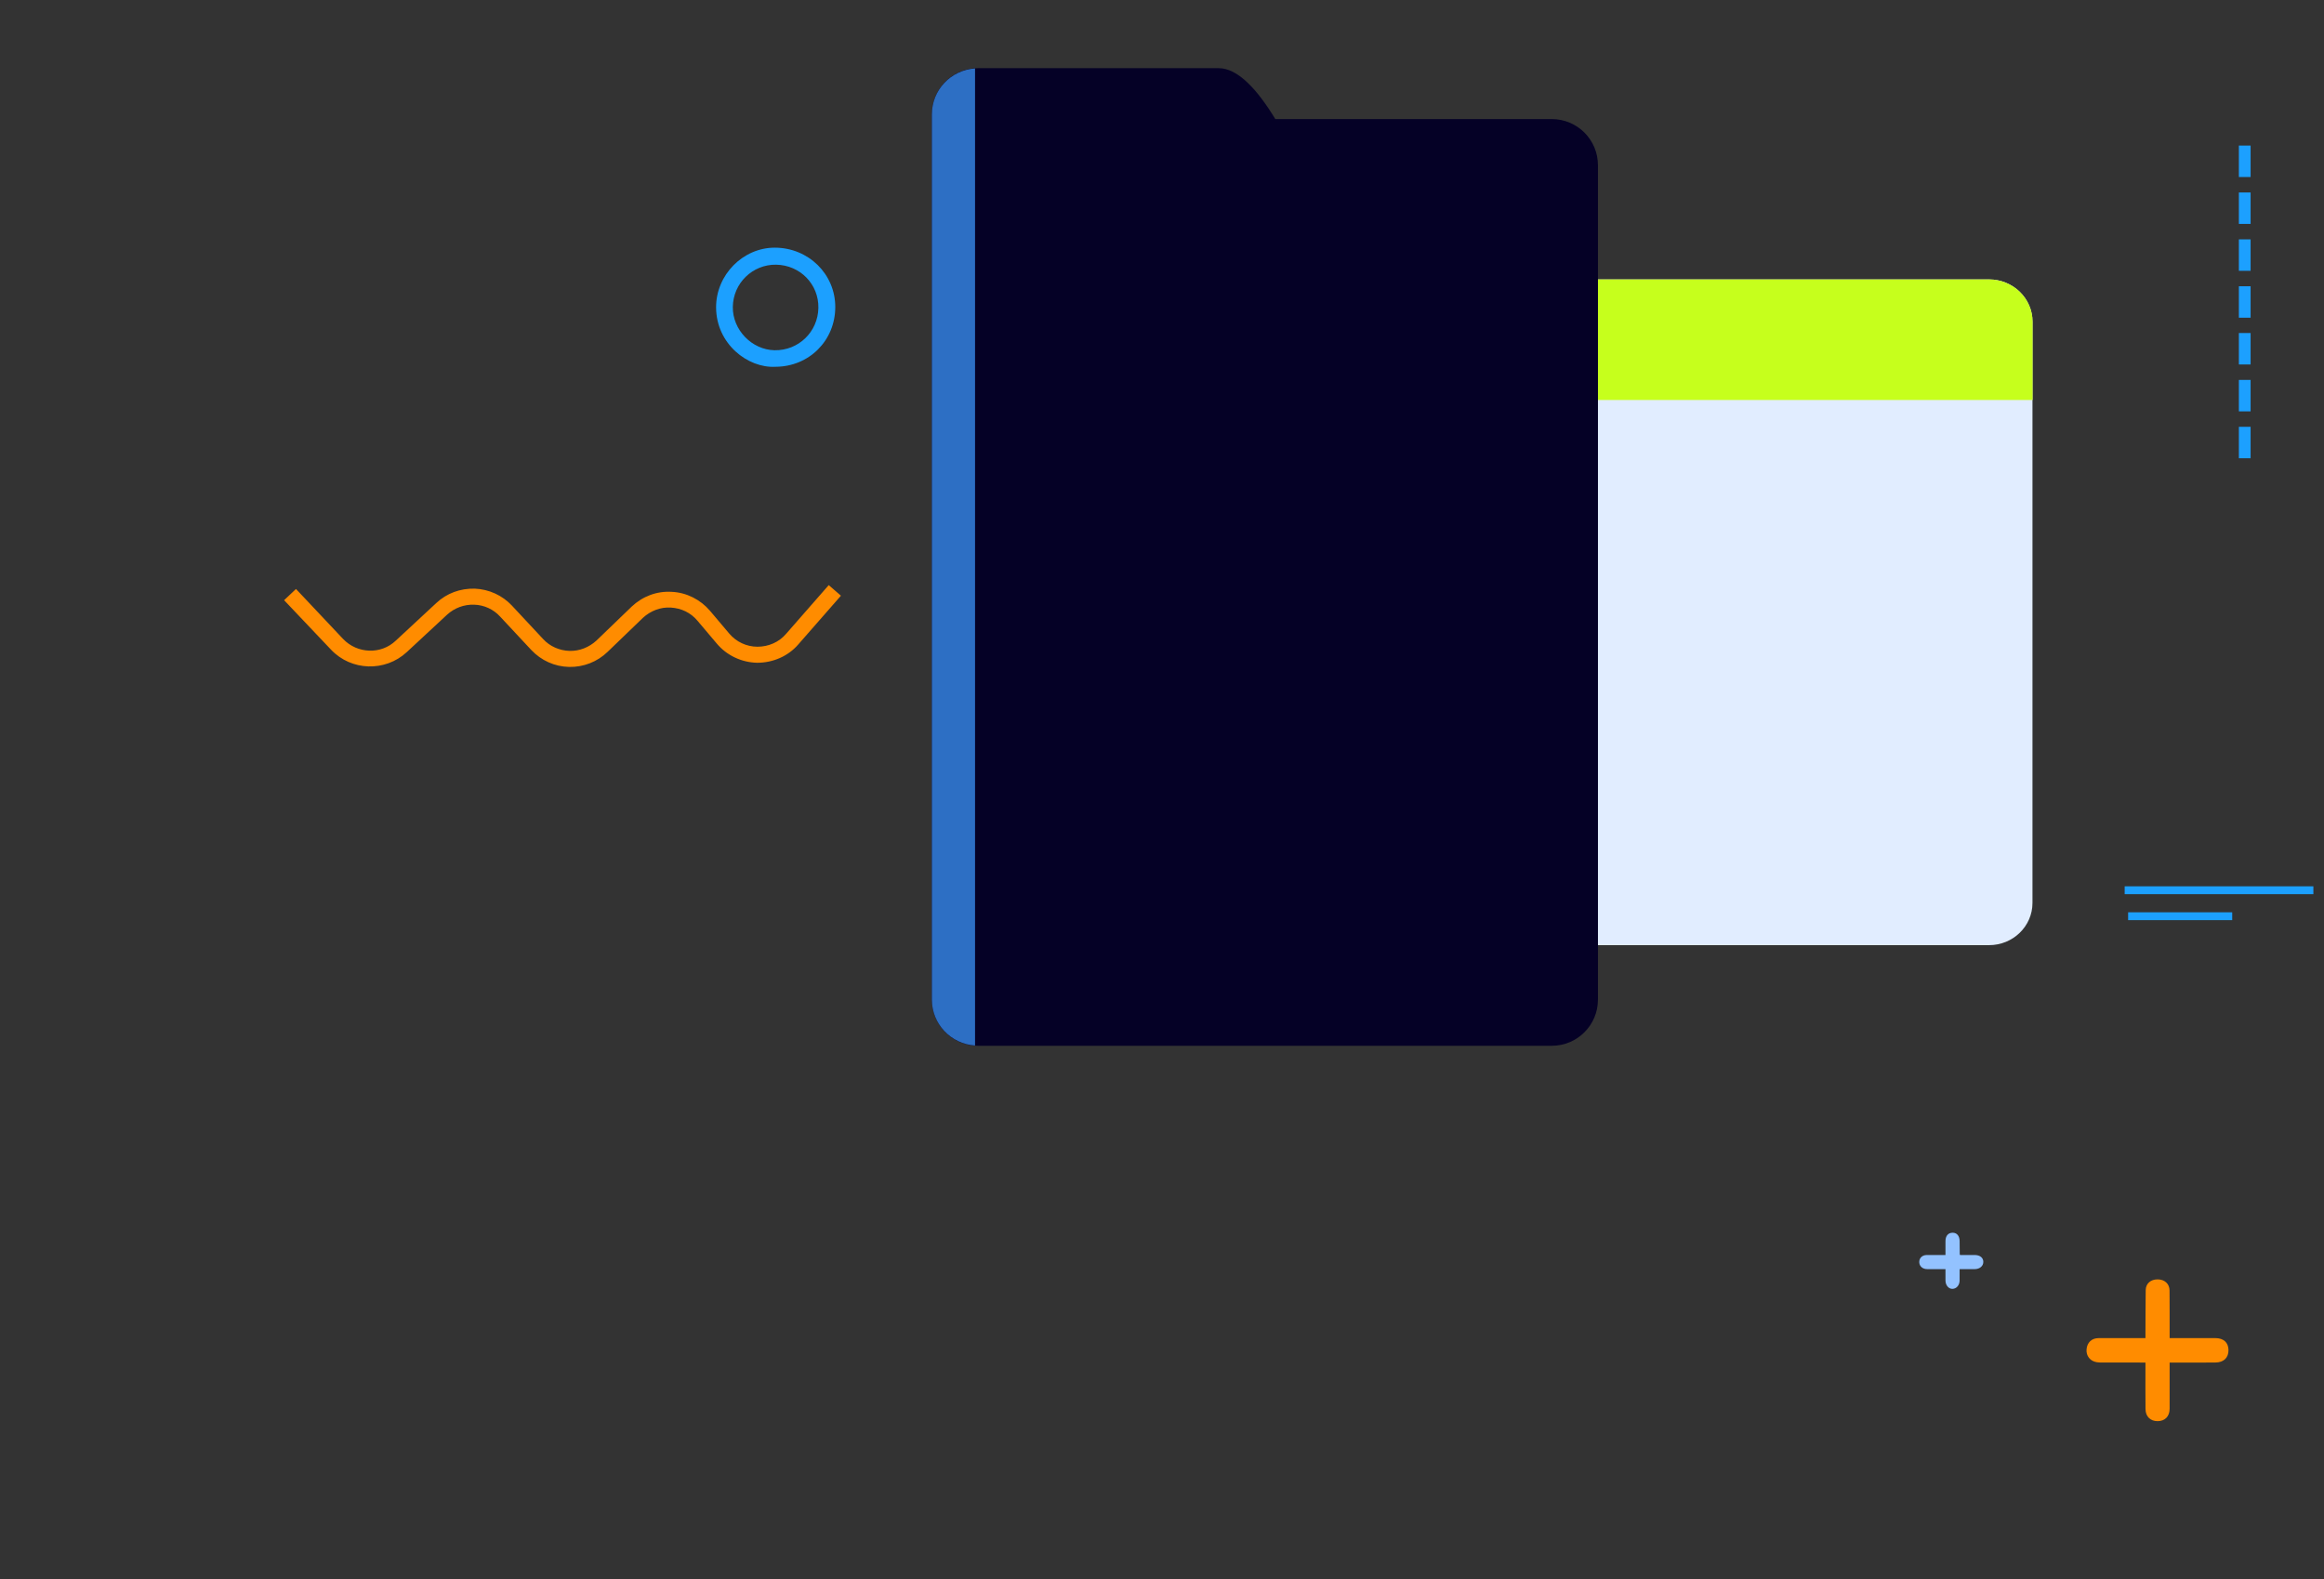
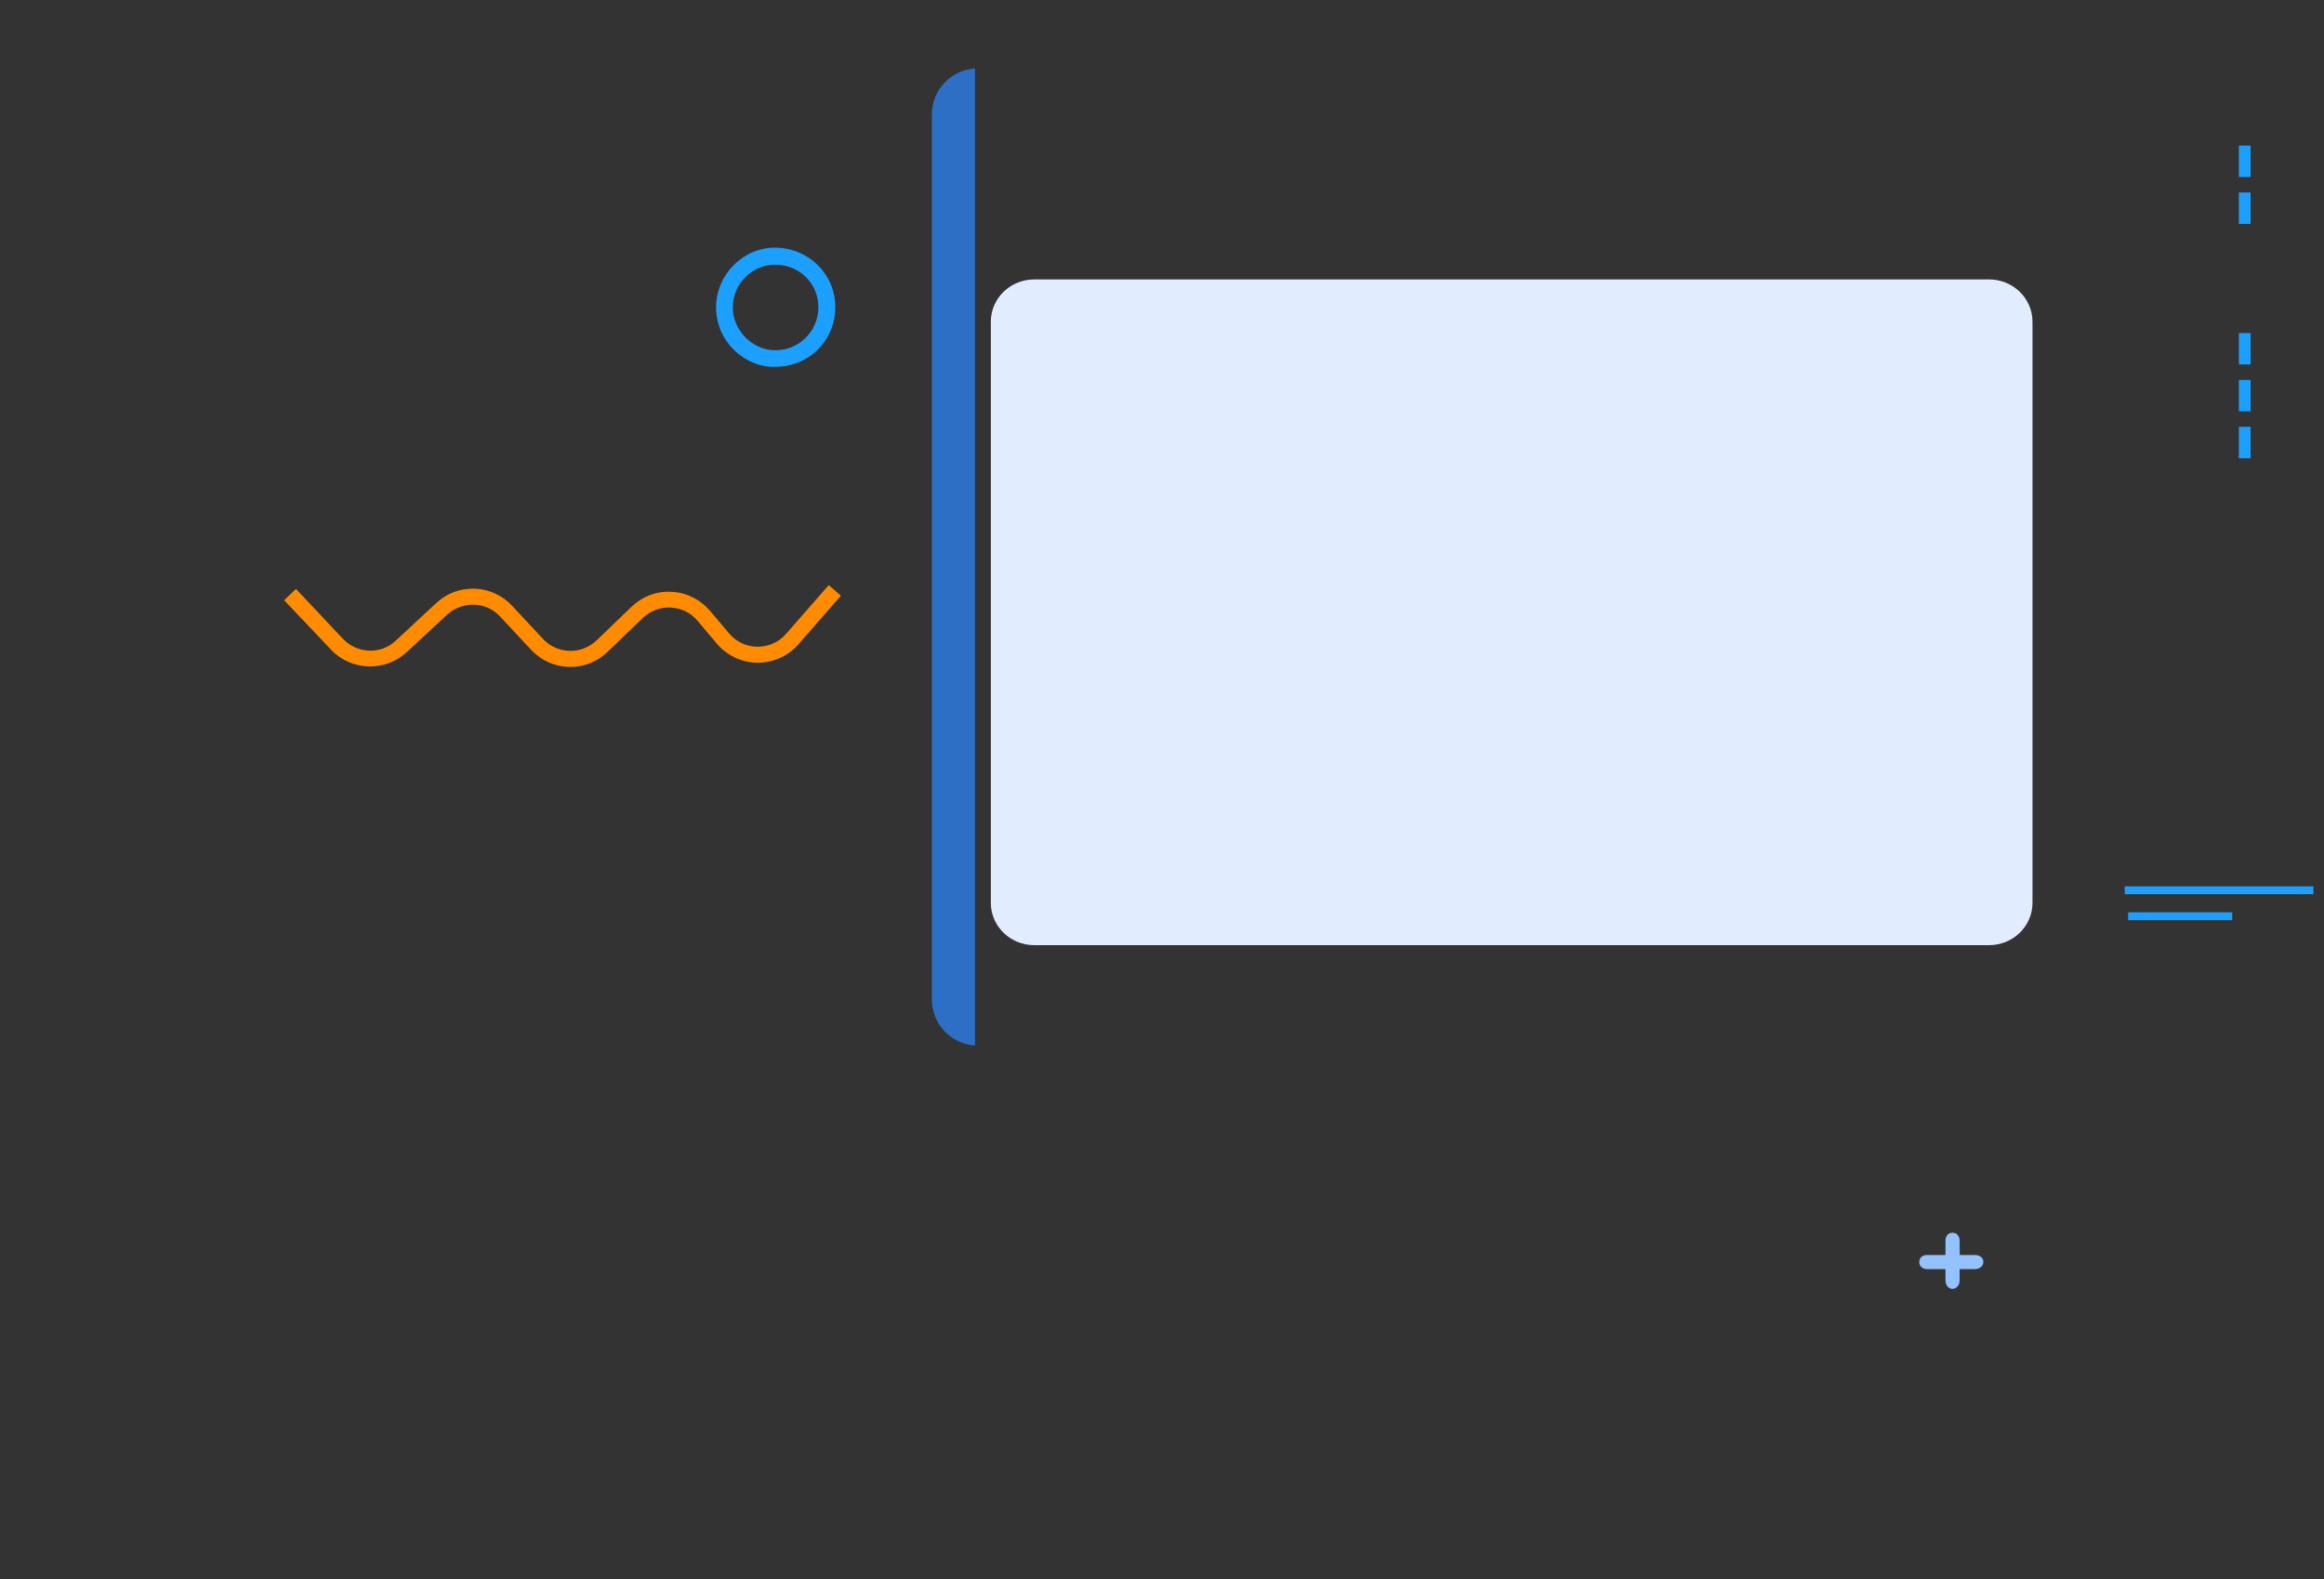
<svg xmlns="http://www.w3.org/2000/svg" width="409" height="278" viewBox="0 0 409 278" fill="none">
  <rect x="0" y="0" width="409" height="278" fill="#333333" stroke="none" />
  <path d="M357.695 158.945C357.695 163.049 354.271 166.379 350.049 166.379H182.024C177.802 166.379 174.378 163.049 174.378 158.945V56.622C174.378 52.518 177.802 49.188 182.024 49.188H350.049C354.271 49.188 357.695 52.518 357.695 56.622V158.945Z" fill="#E1EDFF" />
-   <path d="M350.049 49.188H182.024C177.802 49.188 174.378 52.518 174.378 56.622V70.412H357.719V56.622C357.695 52.518 354.271 49.188 350.049 49.188Z" fill="#C6FF1C" />
  <path d="M349.674 79.864H183.337V101.252H349.674V79.864Z" fill="#E1EDFF" />
  <path d="M349.674 107.092H183.337V128.48H349.674V107.092Z" fill="#E1EDFF" />
  <path d="M349.674 132.35H183.337V153.739H349.674V132.35Z" fill="#E1EDFF" />
-   <path d="M273.085 20.959H224.441C221.275 15.752 217.851 12 214.473 12H172.139C167.635 12 164 15.635 164 20.138V29.097V51.892V175.956C164 180.459 167.635 184.094 172.139 184.094H273.085C277.588 184.094 281.224 180.459 281.224 175.956V29.097C281.224 24.594 277.588 20.959 273.085 20.959Z" fill="#050126" />
  <path d="M164 20.138V29.097V51.892V175.956C164 180.271 167.354 183.765 171.599 184.047V12.047C167.354 12.328 164 15.823 164 20.138Z" fill="#2D6FC4" />
  <path d="M407.131 156.021H373.92V157.405H407.131V156.021Z" fill="#1CA0FF" />
  <path d="M392.847 160.594H374.529V161.978H392.847V160.594Z" fill="#1CA0FF" />
  <path d="M396.084 25.626H394.02V31.161H396.084V25.626Z" fill="#1CA0FF" />
  <path d="M396.084 33.881H394.02V39.416H396.084V33.881Z" fill="#1CA0FF" />
-   <path d="M396.084 42.136H394.02V47.671H396.084V42.136Z" fill="#1CA0FF" />
-   <path d="M396.084 50.392H394.02V55.926H396.084V50.392Z" fill="#1CA0FF" />
  <path d="M396.084 58.623H394.02V64.158H396.084V58.623Z" fill="#1CA0FF" />
  <path d="M396.084 66.879H394.02V72.413H396.084V66.879Z" fill="#1CA0FF" />
  <path d="M396.084 75.134H394.02V80.669H396.084V75.134Z" fill="#1CA0FF" />
  <path d="M136.456 64.564C131.609 64.832 126.041 60.531 126.025 54.106C126.01 48.389 130.754 43.587 136.367 43.598C142.287 43.609 147.011 48.257 147 54.061C146.989 59.965 142.373 64.562 136.456 64.564ZM136.595 46.595C132.433 46.526 129.02 49.857 128.968 54.04C128.918 58.057 132.312 61.578 136.307 61.654C140.521 61.734 143.944 58.434 144.026 54.211C144.107 50.038 140.817 46.666 136.595 46.595Z" fill="#1CA0FF" />
-   <path d="M381.832 239.856C381.832 241.24 381.832 242.534 381.832 243.828C381.832 245.222 381.839 246.614 381.83 248.007C381.821 249.338 381.011 250.162 379.727 250.169C378.45 250.178 377.601 249.366 377.587 248.034C377.56 245.596 377.578 243.159 377.577 240.721C377.577 240.449 377.577 240.177 377.577 239.854C374.981 239.854 372.473 239.856 369.968 239.852C369.644 239.852 369.315 239.845 368.996 239.792C367.832 239.599 367.113 238.672 367.213 237.52C367.318 236.323 368.113 235.561 369.323 235.554C371.785 235.54 374.248 235.55 376.709 235.55C376.963 235.55 377.216 235.55 377.577 235.55C377.577 235.236 377.576 234.967 377.577 234.698C377.59 232.169 377.588 229.64 377.622 227.111C377.637 225.942 378.494 225.204 379.737 225.213C380.956 225.221 381.809 225.994 381.818 227.167C381.839 229.675 381.83 232.181 381.832 234.689C381.832 234.94 381.832 235.193 381.832 235.55C382.131 235.55 382.376 235.55 382.621 235.55C385.037 235.55 387.452 235.547 389.869 235.551C391.325 235.553 392.171 236.317 392.19 237.642C392.21 238.998 391.366 239.835 389.885 239.849C387.493 239.871 385.1 239.854 382.707 239.856C382.453 239.856 382.199 239.856 381.832 239.856Z" fill="#FF8C00" />
  <path d="M344.873 223.414C344.873 224.136 344.881 224.78 344.871 225.425C344.859 226.258 344.312 226.874 343.596 226.881C342.939 226.888 342.399 226.255 342.386 225.446C342.377 224.8 342.385 224.154 342.385 223.415C341.468 223.415 340.596 223.416 339.724 223.414C339.447 223.412 339.163 223.432 338.891 223.388C338.155 223.268 337.718 222.723 337.774 222.034C337.825 221.401 338.337 220.94 339.057 220.925C339.915 220.908 340.773 220.921 341.632 220.921C341.858 220.921 342.082 220.921 342.385 220.921C342.385 220.048 342.379 219.243 342.386 218.438C342.393 217.548 342.865 217.008 343.632 217C344.379 216.992 344.857 217.545 344.873 218.448C344.885 219.212 344.887 219.977 344.894 220.741C344.894 220.763 344.903 220.786 344.937 220.92C345.775 220.92 346.646 220.917 347.516 220.921C348.464 220.925 349.06 221.412 349.043 222.162C349.027 222.868 348.421 223.393 347.556 223.409C346.698 223.427 345.841 223.414 344.873 223.414Z" fill="#93C2FF" />
  <path d="M50 105.654L52.09 103.678L60.392 112.488C62.878 115.086 67.057 115.256 69.655 112.771L76.772 106.163C78.636 104.412 81.008 103.565 83.55 103.621C86.092 103.734 88.407 104.807 90.102 106.615L95.58 112.488C96.766 113.787 98.461 114.521 100.212 114.578C101.963 114.634 103.657 113.957 104.956 112.771L111.169 106.784C113.09 104.977 115.575 104.017 118.229 104.186C120.828 104.299 123.256 105.541 124.951 107.518L128.34 111.528C129.582 112.996 131.39 113.844 133.31 113.844C135.23 113.844 137.094 113.053 138.337 111.584L145.849 103L147.995 104.864L140.483 113.448C138.676 115.538 136.021 116.667 133.253 116.667C130.486 116.611 127.888 115.368 126.137 113.279L122.748 109.269C121.562 107.857 119.924 107.066 118.06 106.953C116.253 106.84 114.502 107.518 113.146 108.761L106.933 114.747C105.126 116.498 102.697 117.458 100.155 117.402C97.614 117.345 95.241 116.272 93.49 114.408L88.012 108.535C86.826 107.236 85.188 106.502 83.437 106.445C81.686 106.389 79.992 107.01 78.692 108.196L71.576 114.804C67.791 118.305 61.805 118.136 58.246 114.352L50 105.654Z" fill="#FF8C00" />
</svg>